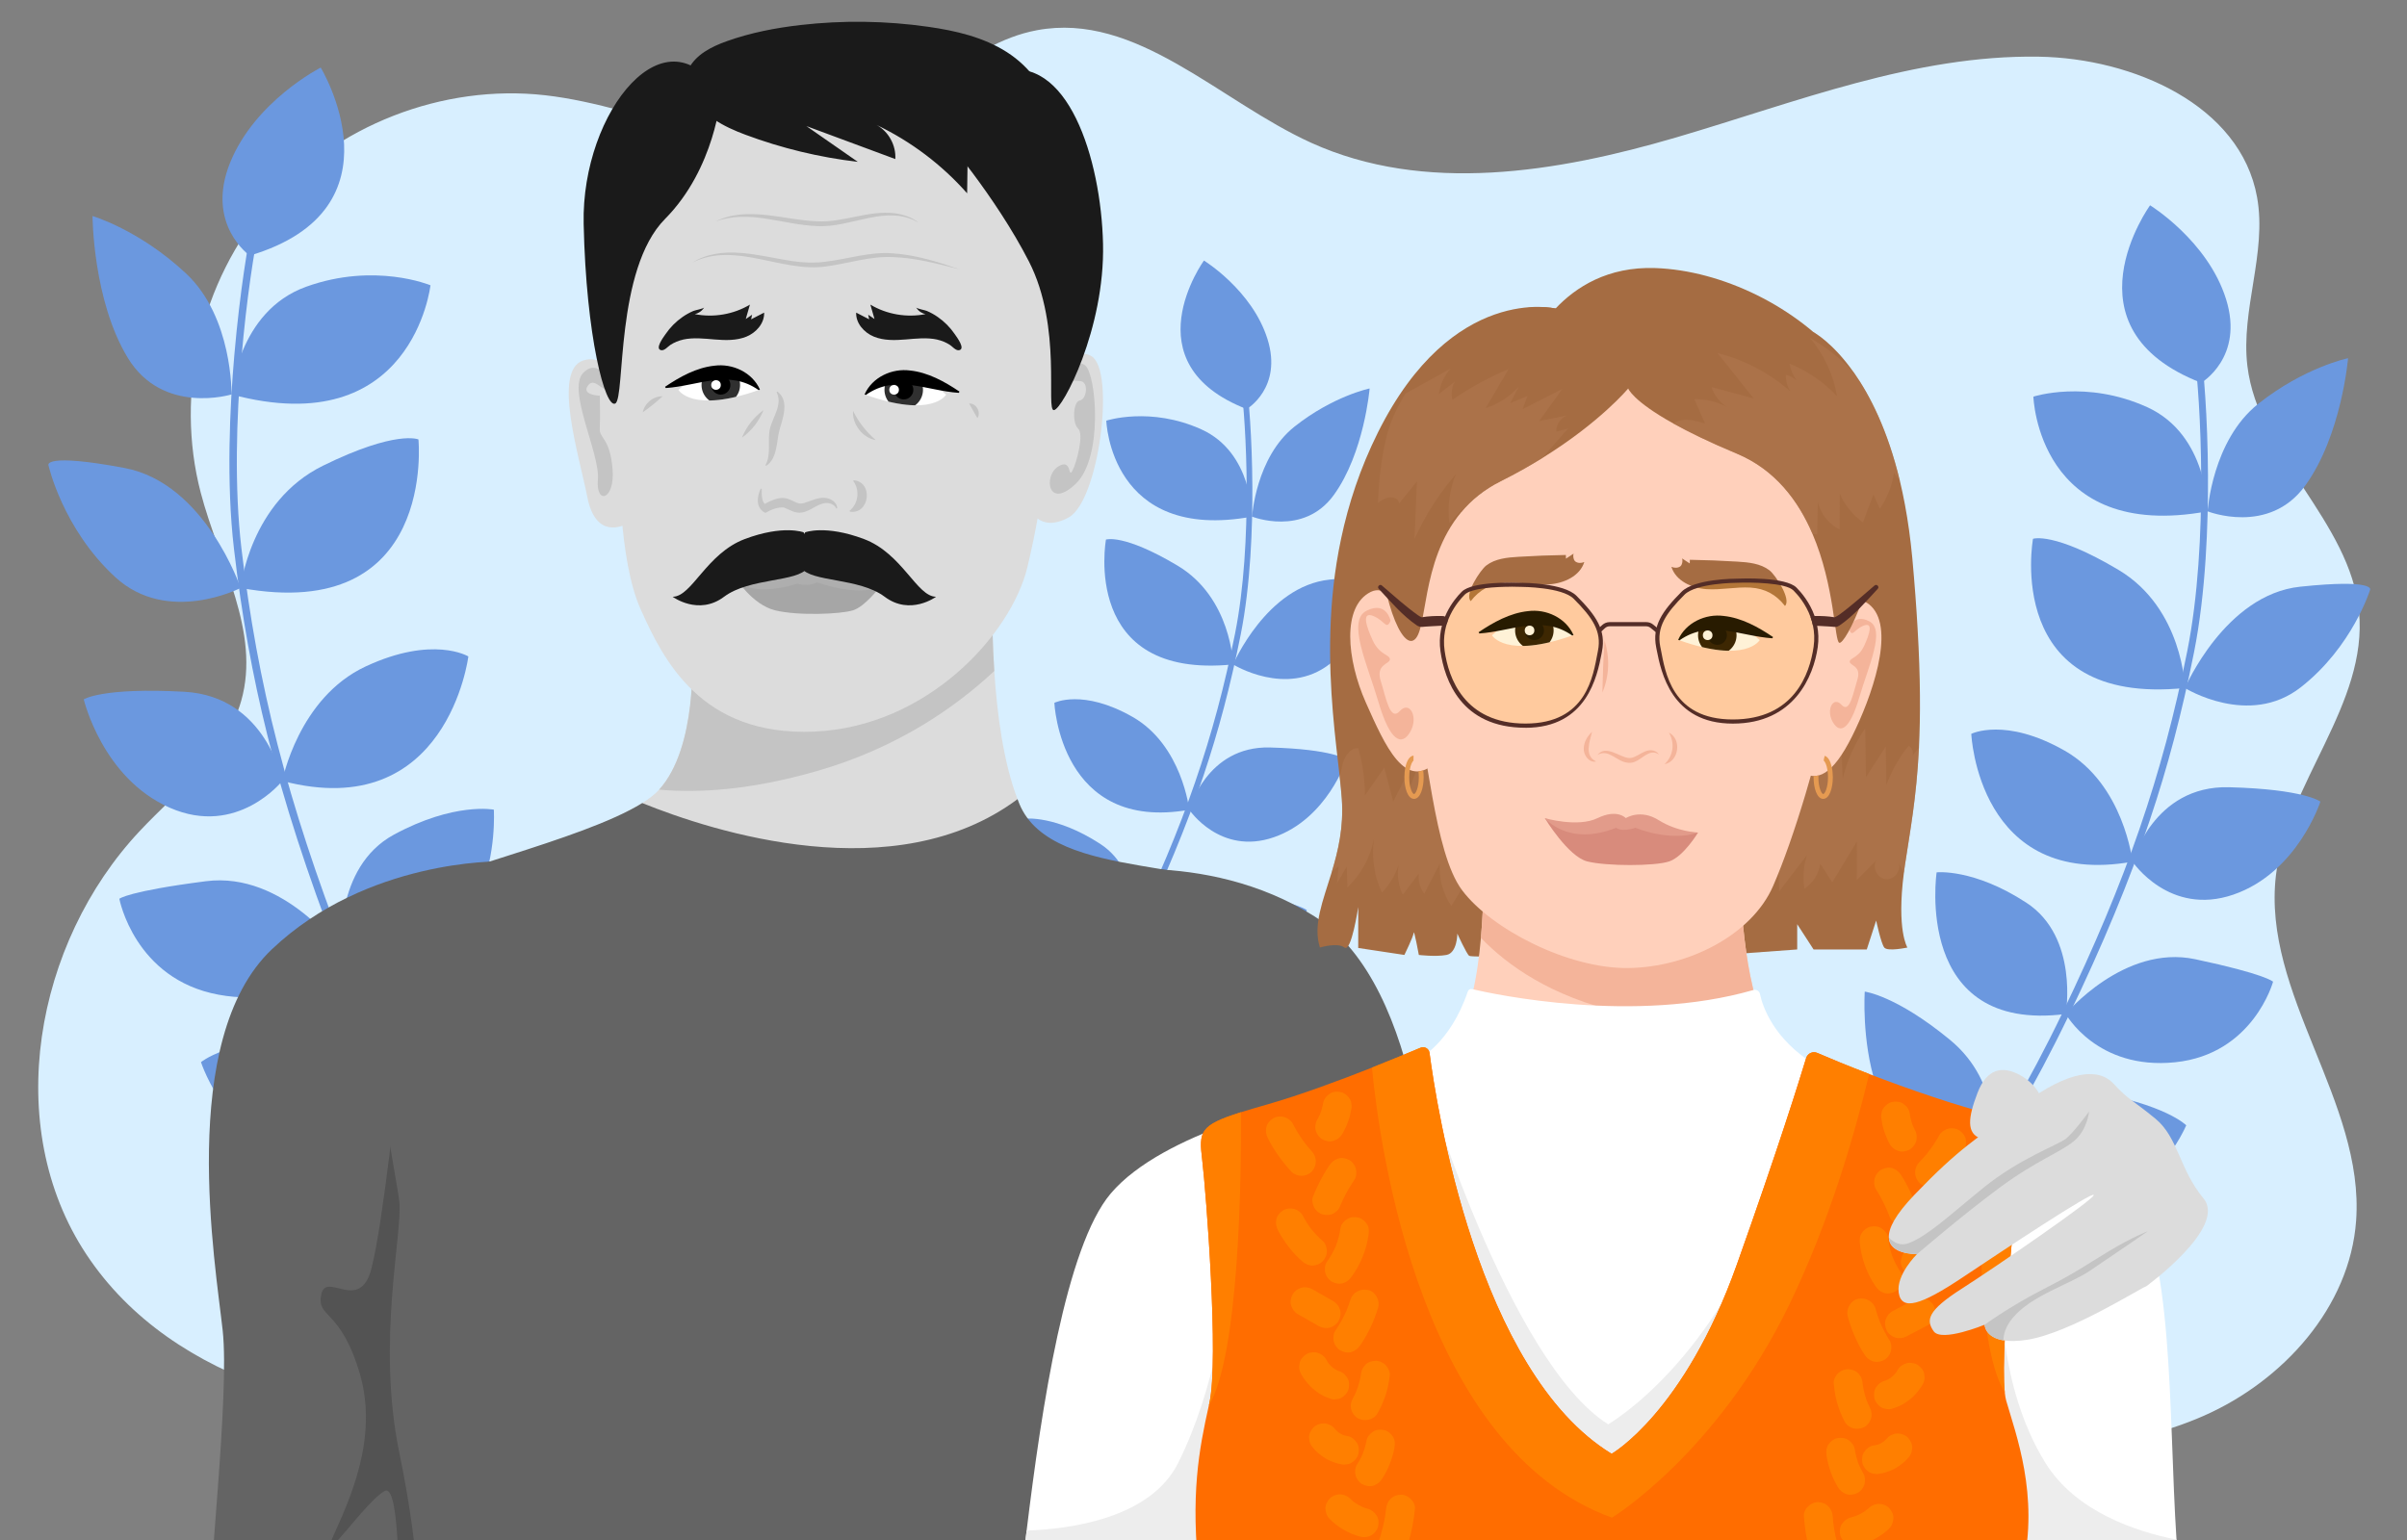
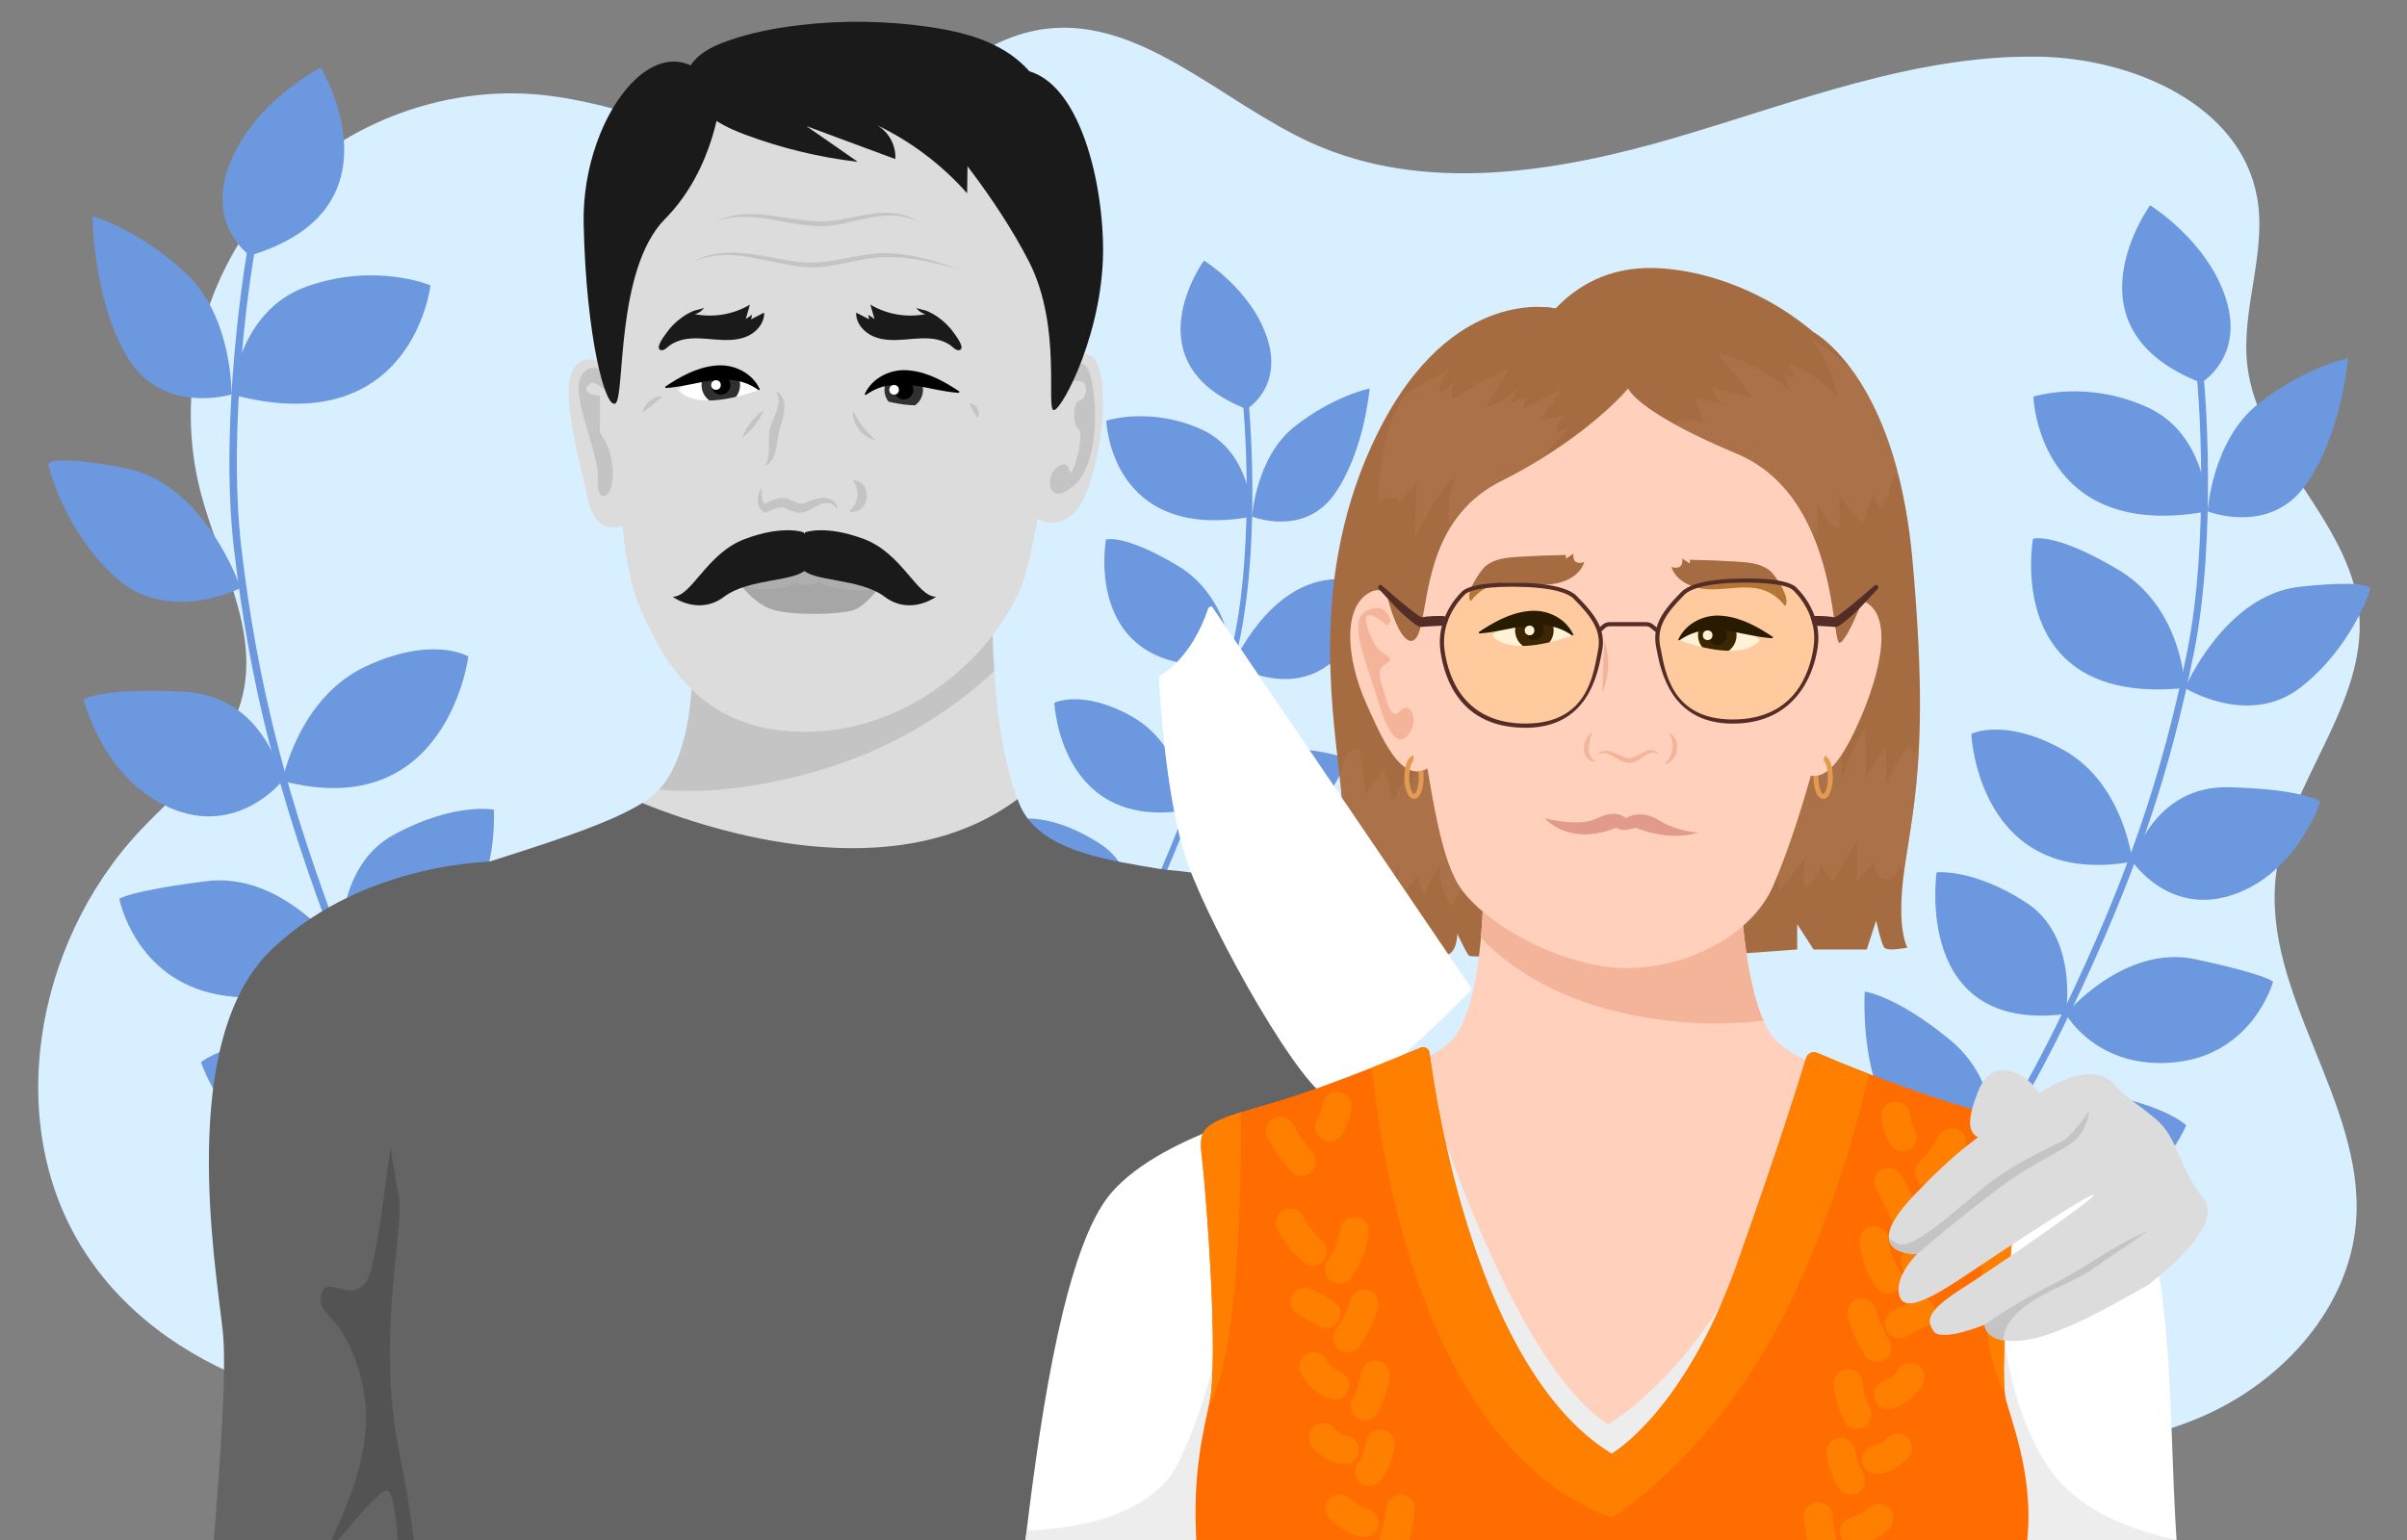
<svg xmlns="http://www.w3.org/2000/svg" id="main" viewBox="0 0 500 320">
  <rect x="0" y="0" width="500" height="320" fill="#808080" stroke="none" />
  <defs>
    <style>
      .cls-1 {
        fill: #ffd0bb;
      }

      .cls-1, .cls-2, .cls-3, .cls-4, .cls-5, .cls-6, .cls-7, .cls-8, .cls-9, .cls-10, .cls-11, .cls-12, .cls-13, .cls-14, .cls-15, .cls-16, .cls-17, .cls-18, .cls-19, .cls-20, .cls-21, .cls-22, .cls-23, .cls-24, .cls-25, .cls-26 {
        stroke-width: 0px;
      }

      .cls-2 {
        fill: #dcdcdc;
      }

      .cls-3 {
        fill: #ff6d00;
      }

      .cls-4 {
        fill: #535353;
      }

      .cls-5 {
        fill: #b27850;
        opacity: .52;
      }

      .cls-6 {
        fill: #6b98df;
      }

      .cls-7 {
        fill: #d8efff;
      }

      .cls-27 {
        clip-path: url(#clippath-2);
      }

      .cls-9 {
        fill: #1a1a1a;
      }

      .cls-10 {
        fill: #c4c4c4;
      }

      .cls-11 {
        fill: #e59a51;
      }

      .cls-12 {
        fill: none;
      }

      .cls-13 {
        fill: #aeaeae;
      }

      .cls-14 {
        fill: #646464;
      }

      .cls-28 {
        clip-path: url(#clippath-1);
      }

      .cls-29 {
        clip-path: url(#clippath-4);
      }

      .cls-15 {
        fill: #ff7f00;
      }

      .cls-16 {
        fill: #190e02;
      }

      .cls-17 {
        fill: #fff;
      }

      .cls-18 {
        fill: #e29b8a;
      }

      .cls-19 {
        fill: #ededed;
      }

      .cls-30 {
        clip-path: url(#clippath);
      }

      .cls-20 {
        fill: #a6a6a6;
      }

      .cls-31 {
        clip-path: url(#clippath-3);
      }

      .cls-21 {
        fill: #542d27;
      }

      .cls-22 {
        fill: #f4b49a;
      }

      .cls-23 {
        fill: #d88b7c;
      }

      .cls-24 {
        fill: #ffae01;
        opacity: .16;
      }

      .cls-25 {
        fill: #a56c42;
      }

      .cls-26 {
        fill: #303030;
      }
    </style>
    <clipPath id="clippath">
      <rect id="mask" class="cls-12" width="500" height="320" />
    </clipPath>
    <clipPath id="clippath-1">
      <path class="cls-12" d="m157.73,81s-6.62-9-16.81,0c0,0,2.81,5,16.81,0Z" />
    </clipPath>
    <clipPath id="clippath-2">
      <path class="cls-12" d="m179.73,82s6.62-9,16.81,0c0,0-2.81,5-16.81,0Z" />
    </clipPath>
    <clipPath id="clippath-3">
      <path class="cls-12" d="m326.73,132s-6.62-9-16.81,0c0,0,2.81,5,16.81,0Z" />
    </clipPath>
    <clipPath id="clippath-4">
      <path class="cls-12" d="m348.73,133s6.62-9,16.81,0c0,0-2.81,5-16.81,0Z" />
    </clipPath>
  </defs>
  <g id="main-2" data-name="main">
    <g class="cls-30">
      <g id="main-3" data-name="main">
        <g id="background">
          <path class="cls-7" d="m105.77,295.68c-32.91.45-69.69-7.61-87.85-35.06C.33,234.04,7.21,195.93,29.02,172.69c7.91-8.43,17.91-15.92,21.08-27.04,4.1-14.36-4.62-28.83-8.4-43.27-5.42-20.71,0-43.95,14.01-60.13s36.23-24.86,57.51-22.46c21.18,2.39,42.38,14.87,62.56,8.03,14.33-4.86,24.75-18.77,39.62-21.54,20.64-3.86,37.85,14.7,56.97,23.39,23.53,10.69,51.04,6.16,75.84-1.12s49.5-17.2,75.34-16.77c19.51.32,41.88,10.03,45.31,29.23,2.07,11.56-3.41,23.35-2.02,35.01,2.24,18.74,21.36,32.25,23.19,51.04,1.88,19.26-14.96,35.57-17.25,54.78-2.95,24.66,18.44,47.06,16.65,71.83-1.3,17.96-15.16,33.26-31.64,40.52s-35.16,7.69-53.1,6.02c-17.93-1.67-35.69-5.31-53.7-5.76-34.18-.85-67.3,9.43-101.21,11.89-14.68,1.07-31.32,1.86-44.79-4.9-12.69-6.37-22.17-8.62-36.85-8.67-20.83-.08-41.54,2.63-62.36,2.91Z" />
          <g>
            <path class="cls-6" d="m51.88,53.11s-9.27-6.48-4.08-19.31c5.19-12.84,18.82-19.76,18.82-19.76,0,0,17.86,29.37-14.74,39.07Z" />
            <path class="cls-6" d="m48.09,81.96s.29-16.04-9.45-25.14c-9.73-9.1-19.42-11.93-19.42-11.93,0,0,.06,17.54,7.34,29.49,7.28,11.95,21.53,7.58,21.53,7.58Z" />
            <path class="cls-6" d="m49.98,122.17s-7.31-21.78-24.12-24.93c-16.81-3.15-15.8-.59-15.8-.59,0,0,2.94,13.21,13.88,23.27,10.94,10.05,26.05,2.25,26.05,2.25Z" />
            <path class="cls-6" d="m58.64,162.27s-3.28-17.6-20.38-18.53c-17.1-.93-20.86,1.58-20.86,1.58,0,0,3.85,16.39,17.89,22.53,14.04,6.15,23.35-5.58,23.35-5.58Z" />
            <path class="cls-6" d="m70.91,197.8s-11.87-16.78-28.13-14.69c-16.26,2.09-17.99,3.65-17.99,3.65,0,0,3.14,16.7,20.61,19.93,17.47,3.23,25.52-8.9,25.52-8.9Z" />
            <path class="cls-6" d="m86.06,230.29s-4.17-17.02-21.76-15.5c-17.59,1.52-22.55,5.92-22.55,5.92,0,0,6.31,19.22,21.65,17.18,15.34-2.04,22.66-7.61,22.66-7.61Z" />
            <path class="cls-6" d="m48.09,81.96s1.24-17.25,15.51-22.38c14.27-5.14,25.82-.3,25.82-.3,0,0-3.67,32.78-41.33,22.68Z" />
-             <path class="cls-6" d="m49.98,122.17s1.87-17.92,17.13-25.41c15.26-7.49,19.81-5.45,19.81-5.45,0,0,3.86,38.35-36.94,30.86Z" />
            <path class="cls-6" d="m58.64,162.27s3.32-17.27,17.32-23.79c14-6.53,21.33-2.08,21.33-2.08,0,0-4.33,34.88-38.65,25.87Z" />
            <path class="cls-6" d="m70.91,197.8s-1.63-17.57,10.92-24.37c12.55-6.8,20.75-5.19,20.75-5.19,0,0,2.43,36.74-31.67,29.56Z" />
            <path class="cls-6" d="m85,229.65s-1.4-14.92,11.57-23.94c12.97-9.02,20.04-9.28,20.04-9.28,0,0-.63,44.27-31.61,33.22Z" />
            <path class="cls-6" d="m95.97,249.03c-.12-.16-12.6-16.76-25.78-50.95-6.4-16.6-11.2-31.44-14.67-45.39-3.09-12.41-5.29-24.69-6.92-38.66-1.62-13.81-.86-29.47.07-40.18,1.18-13.63,2.94-23.74,3.71-27.18l1.51.34c-2.03,9.09-6.68,41.8-3.75,66.84,3.34,28.49,9.57,52.74,21.5,83.67,13.1,33.96,25.45,50.41,25.57,50.57l-1.23.93Z" />
          </g>
          <g>
            <path class="cls-6" d="m457.25,79.54s8.97-5.25,5.16-17.39c-3.81-12.14-15.78-19.49-15.78-19.49,0,0-18.53,25.58,10.62,36.88Z" />
            <path class="cls-6" d="m458.58,106.25s.92-14.72,10.51-22.33c9.59-7.62,18.67-9.49,18.67-9.49,0,0-1.35,16.06-8.9,26.47-7.55,10.41-20.28,5.35-20.28,5.35Z" />
            <path class="cls-6" d="m453.88,142.96s8.31-19.41,23.94-21.05c15.63-1.64,14.52.63,14.52.63,0,0-3.67,11.89-14.43,20.29-10.76,8.4-24.03.14-24.03.14Z" />
            <path class="cls-6" d="m442.98,179.05s4.31-15.88,20.04-15.47c15.73.41,18.99,2.99,18.99,2.99,0,0-4.74,14.73-18.06,19.32-13.32,4.59-20.97-6.84-20.97-6.84Z" />
            <path class="cls-6" d="m429.11,210.69s12.11-14.49,26.86-11.38c14.74,3.12,16.21,4.68,16.21,4.68,0,0-4.11,15.07-20.35,16.74-16.24,1.67-22.72-10.04-22.72-10.04Z" />
            <path class="cls-6" d="m412.84,239.33s5.08-15.28,21.08-12.59c16,2.7,20.22,7.09,20.22,7.09,0,0-7.2,17.14-21.1,14.14-13.9-3-20.19-8.65-20.19-8.65Z" />
            <path class="cls-6" d="m458.58,106.25s.14-15.89-12.56-21.65c-12.69-5.76-23.63-2.18-23.63-2.18,0,0,.94,30.3,36.19,23.83Z" />
            <path class="cls-6" d="m453.88,142.96s-.39-16.55-13.82-24.55c-13.42-7.99-17.75-6.45-17.75-6.45,0,0-6.37,34.85,31.56,31Z" />
            <path class="cls-6" d="m442.98,179.05s-1.76-16.06-14.11-23.08c-12.35-7.02-19.38-3.48-19.38-3.48,0,0,1.39,32.27,33.49,26.56Z" />
            <path class="cls-6" d="m429.11,210.69s2.79-15.98-8.2-23.13c-11-7.16-18.62-6.29-18.62-6.29,0,0-4.94,33.48,26.82,29.43Z" />
            <path class="cls-6" d="m413.85,238.82s2.39-13.57-8.82-22.78c-11.21-9.22-17.67-9.99-17.67-9.99,0,0-2.7,40.6,26.5,32.77Z" />
            <path class="cls-6" d="m402.36,255.76c.13-.14,12.78-14.42,27.39-44.77,7.09-14.73,12.59-27.98,16.8-40.5,3.75-11.14,6.67-22.23,9.2-34.9,2.5-12.53,2.96-26.93,2.91-36.81-.07-12.57-.94-21.96-1.39-25.17l-1.41.2c1.18,8.47,3.03,38.79-1.51,61.51-5.16,25.85-12.66,47.6-25.88,75.06-14.51,30.14-27.04,44.3-27.17,44.44l1.06.95Z" />
          </g>
          <g>
            <path class="cls-6" d="m258.97,85s7.51-4.39,4.32-14.55c-3.18-10.16-13.2-16.31-13.2-16.31,0,0-15.5,21.41,8.88,30.86Z" />
            <path class="cls-6" d="m260.09,107.35s.77-12.32,8.8-18.69c8.02-6.37,15.62-7.94,15.62-7.94,0,0-1.13,13.44-7.45,22.15-6.32,8.71-16.97,4.48-16.97,4.48Z" />
            <path class="cls-6" d="m256.15,138.06s6.95-16.24,20.03-17.62c13.08-1.37,12.15.53,12.15.53,0,0-3.07,9.95-12.08,16.98-9.01,7.03-20.11.11-20.11.11Z" />
            <path class="cls-6" d="m247.04,168.26s3.6-13.29,16.77-12.94c13.17.35,15.89,2.5,15.89,2.5,0,0-3.97,12.32-15.11,16.16-11.14,3.84-17.55-5.72-17.55-5.72Z" />
            <path class="cls-6" d="m235.43,194.73s10.13-12.13,22.47-9.52c12.34,2.61,13.57,3.91,13.57,3.91,0,0-3.44,12.61-17.03,14-13.59,1.4-19.01-8.4-19.01-8.4Z" />
            <path class="cls-6" d="m221.81,218.7s4.25-12.79,17.64-10.53c13.39,2.26,16.92,5.93,16.92,5.93,0,0-6.02,14.34-17.66,11.83-11.63-2.51-16.9-7.23-16.9-7.23Z" />
            <path class="cls-6" d="m260.09,107.35s.12-13.3-10.51-18.12c-10.62-4.82-19.77-1.82-19.77-1.82,0,0,.78,25.35,30.28,19.94Z" />
            <path class="cls-6" d="m256.15,138.06s-.33-13.85-11.56-20.54c-11.23-6.69-14.85-5.4-14.85-5.4,0,0-5.33,29.16,26.41,25.94Z" />
            <path class="cls-6" d="m247.04,168.26s-1.47-13.44-11.8-19.31c-10.33-5.87-16.22-2.91-16.22-2.91,0,0,1.16,27,28.02,22.22Z" />
            <path class="cls-6" d="m235.43,194.73s2.34-13.37-6.86-19.36c-9.2-5.99-15.58-5.26-15.58-5.26,0,0-4.13,28.01,22.44,24.62Z" />
            <path class="cls-6" d="m222.66,218.27s2-11.35-7.38-19.06c-9.38-7.71-14.79-8.35-14.79-8.35,0,0-2.26,33.97,22.17,27.42Z" />
            <path class="cls-6" d="m213.05,232.45c.11-.12,10.69-12.07,22.92-37.46,5.93-12.32,10.53-23.41,14.05-33.88,3.13-9.32,5.58-18.6,7.7-29.2,2.09-10.49,2.48-22.54,2.43-30.8-.06-10.52-.78-18.38-1.16-21.06l-1.18.16c.99,7.09,2.53,32.46-1.26,51.46-4.32,21.63-10.6,39.83-21.66,62.81-12.14,25.22-22.63,37.06-22.73,37.18l.88.79Z" />
          </g>
        </g>
        <g id="family">
          <g id="man">
            <path class="cls-14" d="m110.95,338s-3.73.61-9.44,1.41c-5.1.72-11.77,1.59-18.76,2.32-18.45,1.94-39.17,2.89-39.36-2.56-.33-9.83,4.34-49.17,2.87-62.69-1.47-13.53-9.53-60.48,10.21-79.22,19.75-18.74,47.26-18.26,47.26-18.26l7.22,159Z" />
            <path class="cls-4" d="m82.75,341.73c.13-7.05.62-33.56-2.79-31.93-3.76,1.8-14.23,17.2-10.89,9.72,3.34-7.48,9.66-20.52,5.66-34.12-4-13.59-9-11.4-8-16.4s8,4,10.43-5.42c2.44-9.43,5.57-39.58,5.57-39.58l15.96,16.11s2.12,73.73,2.82,99.3c-5.1.72-11.77,1.59-18.76,2.32Z" />
            <path class="cls-14" d="m246.83,339.07s3.78-.12,9.53-.44c5.14-.28,11.86-.71,18.86-1.34,18.48-1.66,38.99-4.72,38.13-10.1-1.57-9.71-13.74-47.41-14.91-60.96-1.17-13.56-2.32-61.18-25.3-75.76-22.99-14.58-49.89-8.8-49.89-8.8l23.59,157.41Z" />
            <path class="cls-2" d="m257.8,243c-.07,7-.58,22.76-3.83,51.88-3.24,29.12-.34,44.29-.34,44.29h-90.68v-.13l-75.92-1.52s3.49-12.34-1.3-35.52c-4.78-23.18.79-46.55,0-53-.78-6.45-11-56-2-62,8.07-5.38,37.28-12.37,49.68-20.13,1.43-.89,2.59-1.79,3.43-2.7.03-.03.05-.06.08-.09,8.03-8.86,6.83-28.18,6.83-28.18l26.23,3.23,36.28-20.29s-.46,9.34.28,20.59c.58,8.92,1.91,19.03,4.83,26.63.11.32.23.63.36.94,7,17,36,14,44,26,6.69,10.03,2.13,43,2.07,50Z" />
            <path class="cls-14" d="m257.8,243c-.07,7-.58,22.76-3.83,51.88-3.24,29.12-.34,44.29-.34,44.29h-90.68v-.13l-75.92-1.52s.7-12.52-4.09-35.7c-4.78-23.18.79-45.82,0-52.27-.78-6.45-11.21-56.55-2.21-62.55,8.07-5.38,40.28-12.37,52.68-20.13,14.69,5.94,52.48,18.15,77.96-.81.11.32.23.63.36.94,7,17,43,10,51,22,6.69,10.03-4.87,47-4.93,54Z" />
            <path class="cls-10" d="m206.54,139.43c-7.86,7.35-19.92,15.93-36.84,20.79-13.99,4.03-24.85,4.59-32.78,3.86,8.03-8.86,6.83-28.18,6.83-28.18l26.23,3.23,36.28-20.29s-.46,9.34.28,20.59Z" />
            <path class="cls-2" d="m171.73,17s-29,0-38,19-6.19,43.13-5.6,52.07.28,28.07,4.94,38.5,12.51,26.47,36.09,25.45,40.94-20.34,44.26-34.18,4.96-28.84,6.64-40.84,4.68-63-48.32-60Z" />
            <path class="cls-2" d="m130.52,84.47s-2.94-11.67-9.36-9.57-.87,19.72.85,28.41,7.3,6.09,8.51,5.39,0-24.23,0-24.23Z" />
            <path class="cls-2" d="m217.32,83.22s4.4-12.22,9.4-9.22,1.6,30.01-4.7,33.5-8.28-2.14-8.28-2.14l3.57-22.14Z" />
            <path class="cls-10" d="m221.44,79.2s1.82-5.2,4.05-3.2,3.71,19.06-2.03,24.53-6.74-1.53-3.74-3.53,2.1,2.62,3.05.81,2.42-7.69,1.19-8.75-1.09-5.62.34-5.84,1.91-3.82.17-4.02-3.03,0-3.03,0Z" />
            <path class="cls-10" d="m127.25,80.36s-2.67-6.4-6.1-2.88,3.52,16.77,3.05,22.15,3.57,4.31,3.05-2.16-2.79-6.35-2.66-8.41,0-6.84,0-6.84c0,0-3.97-.1-2.42-2.16s3.6,2.66,5.07.3Z" />
            <g class="cls-28">
              <path class="cls-17" d="m157.73,81s-6.62-9-16.81,0c0,0,2.81,5,16.81,0Z" />
              <circle class="cls-26" cx="149.73" cy="80" r="4" />
              <circle class="cls-8" cx="149.73" cy="80" r="2" />
              <circle class="cls-17" cx="148.73" cy="80" r="1" />
            </g>
            <path class="cls-8" d="m157.59,81.06c-6.21-4.39-12.59-.87-19.28-.43,0,0-.17-.25-.17-.25,3.05-2.07,6.54-4,10.25-4.39,3.78-.51,7.88,1.38,9.47,4.96,0,0-.28.12-.28.12h0Z" />
            <g class="cls-27">
-               <path class="cls-17" d="m179.73,82s6.62-9,16.81,0c0,0-2.81,5-16.81,0Z" />
              <circle class="cls-26" cx="187.73" cy="81" r="4" />
              <circle class="cls-8" cx="187.73" cy="81" r="2" />
              <circle class="cls-17" cx="185.73" cy="81" r="1" />
            </g>
            <path class="cls-8" d="m179.87,82.06c6.21-4.39,12.59-.87,19.28-.43,0,0,.17-.25.17-.25-3.05-2.07-6.54-4-10.25-4.39-3.78-.51-7.88,1.38-9.47,4.96,0,0,.28.12.28.12h0Z" />
            <path class="cls-10" d="m158.23,101.6c0,1.29-.13,3.19,1.42,3.5,0,0-1.43.1-1.43.1.73-.6,1.37-.89,2.11-1.21,1.08-.45,2.33-.77,3.58-.25.09.03.53.23.62.27.66.29,1.14.64,1.83.62.89.05,3.19-1.3,4.78-1.19,1.24-.02,2.75.87,2.77,2.16,0,0-.19.07-.19.07-.23-.6-.84-.97-1.47-1.1-2.1-.36-3.55,1.56-5.6,1.91-1.46.31-2.76-.66-3.88-1.04-1.24-.09-2.61.47-3.69,1.09,0,0-.08.05-.08.05l-.07-.04c-1.97-.96-1.71-3.35-.91-5.01,0,0,.19.07.19.07h0Z" />
            <path class="cls-10" d="m177.38,99.8c4.1.38,3.25,7.15-.81,6.52,0,0-.12-.16-.12-.16,1.87-1.5,2.22-4.32.78-6.23,0,0,.15-.13.15-.13h0Z" />
            <path class="cls-10" d="m161.48,81.36c2.58,1.89,1.11,5.62.42,8.05-.58,2.14-.39,5.89-2.73,7.37,0,0-.17-.1-.17-.1,1.3-2.39.33-5.19.97-7.76.66-2.44,2.63-4.93,1.34-7.45,0,0,.17-.1.17-.1h0Z" />
            <path class="cls-20" d="m152.73,120s3.48,5.62,8.24,6.81,13.74.81,16.25,0,5.51-4.81,5.51-4.81c0,0-10-4-16-3s-14,1-14,1Z" />
            <path class="cls-13" d="m167.73,118s-2-2-6,0-9,2-9,2c0,0,1.9,4.55,12.95,1.28,0,0,2.05.72,4.05-.28,0,0,8,3,13,1,0,0-4.62-1.57-8.81-3.79s-6.19-.21-6.19-.21Z" />
            <path class="cls-9" d="m141.89,70.56c2.16-.47,4.4-.2,6.6-.02s4.49.25,6.54-.58,3.79-2.79,3.7-5c-.9.46-1.8.93-2.7,1.39.07-.32.13-.64.2-.95-.44.3-.87.59-1.31.89.29-1,.57-2,.86-2.99-3.4,2.03-7.57,2.75-11.46,1.97.8-.17,1.53-.68,1.95-1.38-.16.26-1.87.56-2.23.72-.79.34-1.55.76-2.25,1.25-1.39.96-2.59,2.18-3.54,3.57-.49.71-2.27,3.07-.9,3.34.68.13,1.4-.77,1.89-1.09.81-.53,1.71-.9,2.65-1.11Z" />
            <path class="cls-9" d="m194.69,70.56c-2.16-.47-4.4-.2-6.6-.02s-4.49.25-6.54-.58-3.79-2.79-3.7-5c.9.46,1.8.93,2.7,1.39-.07-.32-.13-.64-.2-.95.44.3.87.59,1.31.89-.29-1-.57-2-.86-2.99,3.4,2.03,7.57,2.75,11.46,1.97-.8-.17-1.53-.68-1.95-1.38.16.26,1.87.56,2.23.72.79.34,1.55.76,2.25,1.25,1.39.96,2.59,2.18,3.54,3.57.49.71,2.27,3.07.9,3.34-.68.13-1.4-.77-1.89-1.09-.81-.53-1.71-.9-2.65-1.11Z" />
            <path class="cls-9" d="m166.92,110.61s-4.19-1.61-12.19,1.39-11,12-15,12c0,0,5.36,4,10.68,0s15.32-3,17.32-6-.81-7.39-.81-7.39Z" />
            <path class="cls-9" d="m167.26,110.61s4.19-1.61,12.19,1.39,11,12,15,12c0,0-5.36,4-10.68,0s-15.32-3-17.32-6,.81-7.39.81-7.39Z" />
            <path class="cls-10" d="m143.75,54.6c6.31-3.95,14.03-1.37,20.79-.35,2.31.34,4.62.44,6.92.13,4.64-.54,9.3-2.14,14.06-1.73,4.78.32,9.33,1.77,13.78,3.3-4.54-1.13-9.13-2.38-13.82-2.53-4.74-.23-9.22,1.32-13.9,1.95-9.33,1.3-18.86-5.3-27.83-.78h0Z" />
            <path class="cls-10" d="m148.54,46.08c6.67-3.43,14.35-.3,21.29-.09,5.29.28,10.6-2.34,16.01-1.68,1.8.24,3.61.83,5.01,1.98-6.67-3.98-14,1.09-21.05.69-7.16-.23-14.25-3.58-21.26-.91h0Z" />
            <path class="cls-10" d="m158.61,85.21c-.95,2.33-2.45,4.26-4.49,5.74.95-2.33,2.46-4.25,4.49-5.74h0Z" />
            <path class="cls-10" d="m177.2,85.38c1.25,2.45,2.65,4.25,4.72,6.07-2.73-.46-4.94-3.31-4.72-6.07h0Z" />
            <path class="cls-10" d="m201.3,83.84c1.48-.09,2.57,1.83,1.73,3.05-.71-1.24-1.03-1.81-1.73-3.05h0Z" />
            <path class="cls-10" d="m137.66,82.34c-1.44,1.3-2.56,2.21-4.14,3.34.35-1.9,2.21-3.39,4.14-3.34h0Z" />
            <path class="cls-9" d="m143.88,19.56c1.77,4.4,6.5,6.77,10.95,8.43,7.52,2.81,15.39,4.71,23.36,5.64-3.56-2.48-7.12-4.95-10.68-7.43l18.47,6.85c.18-2.84-1.39-5.71-3.88-7.08,7.13,3.41,13.57,8.27,18.8,14.2l.08-5.75c2.01.02,3.56,1.65,5.09,2.95s3.79,2.37,5.45,1.24c.96-.66,1.37-1.86,1.62-3,1.22-5.54.03-11.56-3.21-16.22,2.77,1.79,5.53,3.59,8.3,5.38-.37-5.75-4.23-10.85-9.09-13.95s-10.62-4.44-16.32-5.25c-8.78-1.26-17.73-1.38-26.54-.37-5.2.6-10.38,1.6-15.3,3.36-3.18,1.13-6.47,2.79-7.97,5.81s-.05,7.57,3.3,7.99" />
            <path class="cls-9" d="m149.73,20s-1.17,14.99-11.58,25.49-8.24,37.19-10.33,38.35-6.07-13.85-6.58-37.34,17.49-45.5,28.49-26.5Z" />
            <path class="cls-9" d="m195.73,28s11.04,12.71,18.02,26.36,3.4,31.07,5.19,30.86,10.59-16.89,10.19-34.55-7.38-39.83-21.39-35.74-12.01,13.09-12.01,13.09Z" />
          </g>
          <g id="woman">
            <path class="cls-17" d="m270.75,275.27c-.9,30.16-5.02,85.73-5.02,85.73l-57,6s0-10,3-36c.46-3.96.96-8.34,1.53-12.96,3.13-25.72,8.15-59.02,17.47-70.04,11-13,40-19,40-19,0,0-3,21-.38,27.7.64,1.64.69,8.76.4,18.57Z" />
            <path class="cls-17" d="m455.92,365l-57-6s-4.66-62.83-5.15-91.13c-.12-6.97.01-11.85.53-13.17,2.62-6.7,12.62-20.7,12.62-20.7,0,0,24,0,35,13,9.8,11.58,8.49,46.95,10.2,72.92.22,3.19.47,6.24.8,9.08,3,26,3,36,3,36Z" />
            <path class="cls-19" d="m270.75,275.27c-.9,30.16-5.02,85.73-5.02,85.73l-57,6s0-10,3-36c.46-3.96.96-8.34,1.53-12.96,8.82-.3,25.67-2.44,31.47-14.04,8-16,10-35,10-35l16.02,6.27Z" />
            <path class="cls-19" d="m455.92,365l-57-6s-4.66-62.83-5.15-91.13h22.05s-.9,19.87,9,36c6.3,10.26,18.93,14.4,27.3,16.05.22,3.19.47,6.24.8,9.08,3,26,3,36,3,36Z" />
            <path class="cls-25" d="m395.49,181.37c-1.55,11.95.73,15.52.73,15.52,0,0-4.13.89-4.81,0-.68-.89-1.68-5.61-1.68-5.61l-1.95,6.01h-11.05l-3.4-5.25v5.25l-20.6,1.5s.37-7.67.97-18.99c.32-6.04.7-13.11,1.13-20.62.53-9.3,1.13-19.27,1.75-28.74.52-7.95,1.06-15.55,1.6-22.12.47-5.81.94-10.82,1.38-14.57.41-3.42.81-5.78,1.17-6.75.55-1.46,1.43-2.98,2.5-4.5.13-.18.26-.36.39-.54,1.05-1.43,2.27-2.85,3.52-4.19,4.53-4.86,9.59-8.74,9.59-8.74,0,0,3.92,2.06,8.38,8.4,3.35,4.76,7.02,11.96,9.56,22.54.74,3.1,1.39,6.5,1.9,10.21.26,1.85.48,3.78.67,5.8.49,5.38.85,10.25,1.1,14.68.6,10.27.6,18.2.28,24.71-.52,10.53-1.86,17.35-2.91,24.38-.08.56-.16,1.1-.22,1.62Z" />
            <path class="cls-25" d="m337.05,105.74c-.06,2.48-.24,5.25-.51,8.25-.48,5.28-1.27,11.25-2.23,17.52-1.23,8.01-2.76,16.52-4.33,24.68-1.69,8.72-3.43,17.05-4.93,23.98-2.37,10.96-4.15,18.44-4.15,18.44,0,0-15.17.39-15.71,0-.54-.38-2.46-4.61-2.46-4.61,0,0,0,4-2.25,4.43-2.26.42-5.75,0-5.75,0,0,0-1-5.43-1.07-4.6-.08.83-1.93,4.6-1.93,4.6l-9.59-1.45v-8.51s-1.41,9.53-2.86,8.42c-1.44-1.11-5.1,0-5.1,0-1.48-4.69.61-9.6,2.44-15.62,1.33-4.39,2.53-9.36,2.11-15.27-.1-1.4-.26-2.97-.45-4.69-.84-7.55-2.28-18.05-1.93-30.07.17-6.12.81-12.63,2.24-19.34,1.52-7.17,3.93-14.58,7.62-21.99,15.47-31.08,36.93-25.8,36.93-25.8,0,0,14.59,13.89,13.91,41.63Z" />
            <path class="cls-5" d="m398.62,155.37c-.52,10.53-1.86,17.35-2.91,24.38-.08.56-.16,1.1-.22,1.62-.35-.7-.7-1.39-1.05-2.08.55,1.63-.99,3.58-2.71,3.42-1.71-.16-2.86-2.37-2.01-3.87-1.34,1.35-2.68,2.69-4.02,4.04,0-2.66.01-5.31.01-7.97-1.7,2.82-3.4,5.63-5.1,8.45-.83-1.29-1.66-2.58-2.49-3.87-.3,2.09-1.52,4.03-3.29,5.19-.38-2.32-.2-4.73.51-6.96-1.92,2.5-3.84,5-5.76,7.51-.08-2.47-.17-4.94-.26-7.41-1.17,2.62-2.83,5.01-4.87,7.03-.08-1.52-.16-3.04-.25-4.57-.92,1.82-2.46,3.32-4.3,4.2-.68-.84-.97-1.99-.76-3.05-1.25.15-2.49.3-3.74.46-.47-1.27-.27-2.77.51-3.87-.62.72-1.37,1.33-2.21,1.78-1.63.9-3.58,1.24-5.41.88-2.77-.54-5.18-2.66-6.06-5.34-.88,2.09-2.97,3.61-5.22,3.82-2.26.21-4.59-.91-5.84-2.8-1.68,1.77-3.81,3.05-6.12,3.81-4.43,1.46-9.54.99-13.44-1.59.19,1.34-.18,2.81-1.2,3.71-1.02.89-2.72,1.01-3.7.07-.43-.41-.63-1.02-.62-1.62-1.53,2.51-3.07,5.01-4.61,7.52-1.75-2.56-2.61-5.72-2.38-8.82-1.08,2.08-2.16,4.17-3.23,6.26-.91-1.16-1.33-2.69-1.16-4.15-1.1,1.45-2.2,2.91-3.3,4.36-.96-1.89-1.27-4.11-.87-6.19-.71,2.15-1.91,4.14-3.47,5.77-1.64-3.46-2.22-7.42-1.65-11.2-.73,3.84-2.7,7.43-5.53,10.13-.05-1.45-.09-2.9-.13-4.34-.67,1.16-1.35,2.33-2.02,3.49.1-1.2.21-2.4.31-3.6-.48.43-.95.87-1.43,1.3,1.33-4.39,2.53-9.36,2.11-15.27-.1-1.4-.26-2.97-.45-4.69.3-.95.45-1.97.74-2.93.46-1.47,1.6-3,3.14-2.92.91,3.18,1.37,6.49,1.38,9.8,1.34-1.92,2.68-3.84,4.02-5.75.62,2.34,1.24,4.69,1.85,7.03,1.13-2.2,2.26-4.4,3.38-6.6.01,1.41.02,2.82.02,4.23.93-3.47,2.52-6.76,4.65-9.65.3,3.27.59,6.55.89,9.82.61-2.03,3.93-2.43,5.01-.6-.86-1.66,1.47-3.38,3.31-3.05,1.84.32,3.33,1.68,5.11,2.23,4.13,1.28,8.11-1.97,11.8-4.22,1.93-1.16,4.15-2.06,6.4-2.51,3.52-.68,7.11-.24,9.78,2.07,1.35,1.16,2.37,2.74,3.94,3.59,2.49,1.35,5.6.5,8.09-.85,1.03-.57,2.03-1.21,3.04-1.82,1.42-.86,2.86-1.66,4.46-2.07,4.04-1.05,8.67.83,10.84,4.39,2.16-2.54,4.95-4.54,8.04-5.77.26,1.52.51,3.03.76,4.55,1.21-1.35,2.42-2.69,3.63-4.03.08,1.84.16,3.68.23,5.52.9-3.73,2.49-7.28,4.67-10.44.05,3.38.1,6.77.15,10.15,1.38-2.13,2.75-4.25,4.13-6.38.04,2.67.08,5.33.12,7.99,1.08-2.94,2.64-5.7,4.61-8.14.69.38,1.06,1.26.85,2.02.43-.53.87-1.07,1.3-1.6Z" />
            <path class="cls-1" d="m417.59,340.72c-3.77,24.28-4.77,41.28-4.77,41.28l-78.05-8.93-78.04,8.93s-1-17-4.77-41.28c-3.77-24.27-3.23-34.72.77-44.93,4-10.22-3-58.79,0-60.79s42-11.13,49-19c3.61-4.06,5.2-13.21,5.9-21.12.66-7.44.52-13.78.52-13.78l26.62,6.08,26.63-6.08s.25,20.5,4.94,30.99c.69,1.56,1.49,2.89,2.39,3.91,7,7.87,45.09,17,48.09,19s-4,50.57,0,60.79c4,10.21,4.54,20.66.77,44.93Z" />
            <path class="cls-22" d="m366.34,212.09c-7.87.96-17.91.98-29.52-1.66-14.62-3.33-23.75-9.88-29.19-15.55.66-7.44.52-13.78.52-13.78l26.62,6.08,26.63-6.08s.25,20.5,4.94,30.99Z" />
            <path class="cls-1" d="m338.21,66s-29.48,0-39.48,22-8.98,44.8-5.49,55.9,4.49,33.1,10.49,41.1,21.96,16.3,34.48,16.15,25.69-6.89,30.1-17.02c4.42-10.13,9.42-27.13,12.42-41.13s10.96-78-42.52-77Z" />
-             <path class="cls-17" d="m305.75,205.52c4.6,1.08,33.64,7.34,58.46.2.61-.18,1.25.19,1.38.81.56,2.64,2.78,9.27,11.27,14.62,10.86,6.85-17.14,62.85-17.14,63.85s-23,24-29,23-25-35-30-49-6-39-6-39c0,0,6.53-3.14,10.19-14,.12-.35.47-.56.83-.48Z" />
+             <path class="cls-17" d="m305.75,205.52s-23,24-29,23-25-35-30-49-6-39-6-39c0,0,6.53-3.14,10.19-14,.12-.35.47-.56.83-.48Z" />
            <path class="cls-1" d="m294.73,137s-4-17-10-14-5,14-1,23,8.23,18.55,14.62,12.28-3.62-21.28-3.62-21.28Z" />
            <path class="cls-19" d="m295.73,223.7s17.65,59.21,38.33,72.26c0,0,22.67-12.96,34.67-48.96s-24.46,69.43-24.46,69.43l-38.9-8.4-9.65-84.33Z" />
            <path class="cls-1" d="m379.54,133.06s4.19-12.06,9.19-7.06,0,19-4,27-7.28,9.59-10.64,7.29,5.45-27.24,5.45-27.24Z" />
            <g class="cls-31">
              <path class="cls-17" d="m326.73,132s-6.62-9-16.81,0c0,0,2.81,5,16.81,0Z" />
              <circle class="cls-16" cx="318.73" cy="131" r="4" />
              <circle class="cls-8" cx="318.73" cy="131" r="2" />
              <circle class="cls-17" cx="317.73" cy="131" r="1" />
            </g>
            <path class="cls-8" d="m326.59,132.06c-6.21-4.39-12.59-.87-19.28-.43,0,0-.17-.25-.17-.25,3.05-2.07,6.54-4,10.25-4.39,3.78-.51,7.88,1.38,9.47,4.96,0,0-.28.12-.28.12h0Z" />
            <g class="cls-29">
              <path class="cls-17" d="m348.73,133s6.62-9,16.81,0c0,0-2.81,5-16.81,0Z" />
              <circle class="cls-16" cx="356.73" cy="132" r="4" />
              <circle class="cls-8" cx="356.73" cy="132" r="2" />
              <circle class="cls-17" cx="354.73" cy="132" r="1" />
            </g>
            <path class="cls-8" d="m348.87,133.06c6.21-4.39,12.59-.87,19.28-.43,0,0,.17-.25.17-.25-3.05-2.07-6.54-4-10.25-4.39-3.78-.51-7.88,1.38-9.47,4.96,0,0,.28.12.28.12h0Z" />
            <path class="cls-22" d="m330.71,152.07c-.5,2.08-1.65,4.95.85,6.16-1.46.33-2.65-1.34-2.57-2.69.03-1.38.75-2.57,1.72-3.47h0Z" />
            <path class="cls-22" d="m331.85,156.86c1.74-2.18,4.58.48,6.46.64,1.5.18,3.01-1.72,4.72-1.6.63.04,1.29.34,1.54.9-.43-.4-1.01-.49-1.52-.4-1.72.36-2.85,2.29-4.81,2.1-2.45-.16-4.01-3.01-6.39-1.64h0Z" />
            <path class="cls-22" d="m346.67,152.23c2.71,1.33,2.13,5.99-.9,6.57,1.83-1.75,2.2-4.39.9-6.57h0Z" />
            <path class="cls-22" d="m333.29,133.07c1.16,3.5,1.01,7.44-.43,10.83.07-3.7.21-7.14.43-10.83h0Z" />
-             <path class="cls-23" d="m320.9,170s4.83,8,8.83,9,14,1,17,0,6-6,6-6c0,0-4,0-9-1s-7-2-11,0-11.83-2-11.83-2Z" />
            <path class="cls-18" d="m337.73,170s-1.77-2-5.88,0-10.95,0-10.95,0c0,0,4.83,6,14.83,2,0,0,1,1,4,0,0,0,7,3,13,1,0,0-4.32-.15-8.16-2.57s-6.84-.43-6.84-.43Z" />
            <path class="cls-25" d="m312.67,121.1c3.05-.18,6.11.53,9.16.32s6.37-1.72,7.27-4.64c-.59.26-1.33.28-1.85-.1s-.53-1.68-.28-1.7c-.56.37-1.12.73-1.68,1.1,0-.25-.01-.51-.02-.76-3.29.05-6.57.18-9.85.38-2.34.14-4.83.38-6.69,1.81-1.23.94-4.6,6.03-3.22,7.4,1.82-2.35,4.12-3.62,7.15-3.81Z" />
            <path class="cls-25" d="m363.63,122.1c-3.05-.18-6.11.53-9.16.32s-6.37-1.72-7.27-4.64c.59.26,1.33.28,1.85-.1s.53-1.68.28-1.7c.56.37,1.12.73,1.68,1.1,0-.25.01-.51.02-.76,3.29.05,6.57.18,9.85.38,2.34.14,4.83.38,6.69,1.81,1.23.94,4.6,6.03,3.22,7.4-1.82-2.35-4.12-3.62-7.15-3.81Z" />
            <path class="cls-22" d="m288.86,129s-.83-4.2-4.98-2.1.13,11.02,2.49,19.06,4.79,9.19,6.57,6.12-.11-6.58-2.16-4.33-2.88-2.81-3.97-6.28,1.91-3.47,1.91-4.47-2.15-.86-3.57-3.93-2.32-6.07.13-5.07,2.7,3,3.57,1Z" />
-             <path class="cls-22" d="m384.13,130.84s.69-3.5,4.15-1.75-.11,9.18-2.07,15.87c-1.97,6.7-3.99,7.65-5.48,5.09s.09-5.48,1.8-3.6,2.4-2.34,3.3-5.23c.9-2.89-1.59-2.89-1.59-3.72,0-.83,1.79-.72,2.98-3.27,1.19-2.56,1.93-5.05-.11-4.22s-2.25,2.5-2.98.83Z" />
            <path class="cls-11" d="m295.63,160.08c-.34.12-.66.18-.98.2.05.36.08.77.08,1.22,0,2.27-.71,3.5-1,3.5s-1-1.23-1-3.5c0-.57.05-1.07.12-1.51.18-1.1.53-1.76.77-1.94,0-.35.01-.71.01-1.04-.85.08-1.43,1.12-1.7,2.48-.14.63-.2,1.32-.2,2.01,0,2.24.69,4.5,2,4.5s2-2.26,2-4.5c0-.48-.03-.96-.1-1.42Z" />
            <path class="cls-11" d="m380.51,159.4c-.26-1.19-.75-2.13-1.46-2.35-.09.26-.17.58-.22.99.25.17.64.91.81,2.14.06.39.09.83.09,1.32,0,2.27-.71,3.5-1,3.5s-1-1.23-1-3.5c0-.13,0-.25.01-.37-.34.09-.67.13-1,.11-.01.09-.01.17-.01.26,0,2.24.69,4.5,2,4.5s2-2.26,2-4.5c0-.72-.07-1.45-.22-2.1Z" />
            <path class="cls-21" d="m344,131.39l-1.14-.93c-.25-.2-.56-.32-.88-.32h-7.62c-.35,0-.68.13-.94.36l-.95.87-.58-.64.95-.87c.42-.38.96-.59,1.52-.59h7.62c.52,0,1.03.18,1.43.51l1.14.93-.55.67Z" />
            <path class="cls-24" d="m316.01,121.53s-9.9-.43-12.05,1.72c-1.72,1.72-5.16,6.02-4.3,12.05s4.3,15.49,17.21,15.49,14.63-11.19,15.49-15.49c.86-4.3-1.27-7.29-5.16-11.19-2.58-2.58-11.19-2.58-11.19-2.58Z" />
            <path class="cls-24" d="m360.81,120.67s9.9-.43,12.05,1.72c1.72,1.72,5.16,6.02,4.3,12.05-.86,6.02-4.3,15.49-17.21,15.49-12.91,0-14.63-11.19-15.49-15.49s1.27-7.29,5.16-11.19c2.58-2.58,11.19-2.58,11.19-2.58Z" />
            <path class="cls-21" d="m316.87,151.22c-13.37,0-16.79-9.94-17.64-15.86-.9-6.31,2.79-10.78,4.42-12.41,2.21-2.22,11.29-1.89,12.36-1.85.48,0,8.83.05,11.48,2.71,4.11,4.11,6.16,7.17,5.28,11.58l-.09.48c-.9,4.6-3.01,15.36-15.82,15.36Zm-2.84-29.3c-3.32,0-8.42.29-9.76,1.63-1.54,1.54-5.03,5.76-4.18,11.68.81,5.65,4.06,15.12,16.79,15.12s14.04-9.9,14.97-14.66l.09-.48c.81-4.03-1.15-6.9-5.05-10.8-2.43-2.43-10.8-2.46-10.88-2.46h-.02c-.51-.02-1.19-.04-1.96-.04Z" />
            <path class="cls-21" d="m377.48,130.04c-.12-.72-.32-1.4-.54-2.04-1.02-2.87-2.78-4.92-3.77-5.91-2.22-2.22-11.29-1.9-12.37-1.85-.47,0-8.82.05-11.48,2.71-4.1,4.11-6.16,7.17-5.28,11.58l.09.47c.91,4.6,3.01,15.36,15.82,15.36s16.79-9.93,17.64-15.86c.23-1.61.16-3.11-.11-4.46Zm-.74,4.34c-.81,5.65-4.06,15.12-16.79,15.12s-14.04-9.9-14.97-14.66l-.1-.48c-.8-4.03,1.16-6.91,5.05-10.8,2.43-2.43,10.8-2.46,10.88-2.46h.02c2.7-.12,10.07-.06,11.73,1.6.94.94,2.59,2.86,3.55,5.55.2.55.36,1.12.49,1.73.28,1.33.37,2.8.14,4.4Z" />
            <path class="cls-3" d="m420.17,325.83c-3.44,15.17-7.35,56.17-7.35,56.17l-156.09,2s-5.5-38.5-7.55-56.13c-2-17.22-.05-26.91,1.91-35.74.05-.21.09-.42.14-.63,2-9-.68-43.62-1.5-50.5-.7-5.84-.57-7.17,8.06-9.89,1.53-.48,3.33-1.01,5.44-1.61,6.91-1.98,15.18-5.05,21.76-7.66,4.42-1.75,8.09-3.28,10.09-4.13.82-.35,1.75.18,1.87,1.06,1.39,10.66,9.88,66.24,37.83,83.32,0,0,15.06-8.56,26.01-39.32,8.65-24.33,12.96-38.17,14.39-42.9.3-.99,1.38-1.5,2.33-1.08,2.07.9,5.85,2.49,10.77,4.38,3.86,1.48,8.43,3.16,13.45,4.83,4.5,1.5,7.99,2.5,10.66,3.26,6.25,1.79,8.04,2.3,7.75,4.95-.39,3.56-4.83,42.66-3.69,53.15h0c.07.67.16,1.22.28,1.64,2,7,6.88,19.66,3.44,34.83Z" />
            <path class="cls-25" d="m338.22,80.72s-5.78,7-17.91,14.5c-2.57,1.59-5.43,3.21-8.58,4.78-3.47,1.74-6.14,3.96-8.2,6.44-8.65,10.35-6.82,25.07-9.94,26.63-3.05,1.53-7.85-12.28-7.34-28.6.13-4.33.64-8.83,1.65-13.28.73-3.18,2.15-6.39,4.09-9.44,6.88-10.86,20.2-19.65,31.14-17.64,6.46,1.18,12.09,6.12,15.09,16.61Z" />
            <path class="cls-25" d="m391.25,104.5c-1.12,15.78-7.86,29.41-9.17,29.07-1.02-.26-.92-11.8-5.59-22.67-2.9-6.77-7.67-13.28-15.71-16.64-5.7-2.38-9.97-4.47-13.16-6.25-8.54-4.75-9.4-7.29-9.4-7.29l-9.23-5.36-11.98-1.79s1.75-4.83,6.12-9.46c4.21-4.46,10.85-8.75,20.71-8.41,13.88.48,29.52,8.07,38.88,19.37,4.21,5.07,7.15,10.88,8.11,17.14.63,4.11.71,8.27.42,12.29Z" />
            <path class="cls-5" d="m325.76,89.02c-1.82,2.07-3.63,4.13-5.45,6.2-2.57,1.59-5.43,3.21-8.58,4.78-3.47,1.74-6.14,3.96-8.2,6.44.06-.19.13-.38.2-.57-.88.95-1.77,1.89-2.65,2.84-.45-3.44.02-6.99,1.35-10.19-3.5,4.06-6.41,8.63-8.61,13.52l.51-12c-1.24,1.54-2.48,3.08-3.72,4.62-.02-.34-.15-.68-.41-.9-.77-.65-1.97-.45-2.86.03-.38.2-.73.44-1.09.68.13-4.33.64-8.83,1.65-13.28.73-3.18,2.15-6.39,4.09-9.44,3.12-1.73,6.24-3.44,9.36-5.17-1.32,1.46-2.19,3.33-2.45,5.29,1.11-.87,2.22-1.74,3.34-2.61-.66,1.14-.85,2.54-.53,3.81,3.67-2.53,7.59-4.68,11.69-6.41-1.59,2.71-3.18,5.42-4.77,8.13,2.64-.85,5.04-2.42,6.88-4.49-.59,1.15-1.19,2.3-1.78,3.45,1.19-.49,2.38-.97,3.57-1.46-.33.9-.66,1.81-.99,2.71,2.75-1.4,5.5-2.8,8.25-4.19-1.61,2.23-3.23,4.46-4.84,6.69,1.95-.39,3.9-.79,5.85-1.19-1.36.49-2.33,1.91-2.28,3.36.82-.22,1.65-.43,2.47-.65Z" />
            <path class="cls-5" d="m394.67,99.97c-.41-.57-.82-1.14-1.24-1.7-.31,2.19-1.06,4.32-2.18,6.23-.23.42-.48.82-.76,1.22-.44-.98-.89-1.96-1.33-2.94-.73,1.92-1.45,3.84-2.17,5.77-2.12-1.51-3.81-3.61-4.83-6-.01,2.49-.01,4.99-.02,7.48-2.24-1.11-3.95-3.25-4.53-5.69-.04,2.24-.07,4.47-.11,6.71-.34.01-.68-.05-1.01-.15-2.9-6.77-7.67-13.28-15.71-16.64-.42-.17-.82-.35-1.22-.51-5.1-2.17-8.98-4.09-11.94-5.74.5-.34,1.08-.58,1.66-.69,1.64-.29,3.31.2,4.9.69-.74-1.69-1.48-3.38-2.22-5.07,2.33-.04,4.67.51,6.74,1.59-1.49-.94-2.63-2.42-3.16-4.1,2.56.69,5.13,1.38,7.69,2.07.35.09.7.19,1.05.28-.22-.27-.43-.55-.66-.82-2.28-2.87-4.57-5.73-6.86-8.61,3.66.92,7.18,2.42,10.38,4.42,1.69,1.05,3.29,2.24,4.78,3.55-.66-1.01-1-2.23-.94-3.43.8.17,1.55.56,2.17,1.09-.73-1.01-1.22-2.19-1.41-3.42,3.74,1.5,7.14,3.84,9.88,6.79-.77-4.45-2.73-8.69-5.64-12.15,2.42,1.37,4.68,3.01,6.74,4.87.83.75,1.63,1.54,2.39,2.36,3.35,4.76,7.02,11.96,9.56,22.54Z" />
            <path class="cls-21" d="m299.75,130c-.29.02-4.19.21-4.33.27-.56.01-.66-.1-1.02-.26-3.09-2.1-5.5-4.98-8.01-7.67-.4-.43.25-1.08.67-.67,2.47,2.11,4.88,4.32,7.51,6.18.29.19.56.37.83.46,0,0,.02-.03-.2-.02-.14.02.03,0,.05-.01,1.51-.26,2.99-.31,4.46-.27.55.01.99.47.98,1.02-.01.52-.43.95-.94.98h0Z" />
            <path class="cls-21" d="m390.07,122.34c-2.51,2.7-4.92,5.57-8.01,7.67-.36.17-.46.28-1.02.26-.1-.05-2.34-.16-3.56-.23-.41-.02-.7-.04-.77-.04-.04,0-.08-.01-.11-.02-.13-.61-.29-1.18-.49-1.73.15-.14.37-.24.64-.25h.19c1.38-.02,2.78.03,4.19.27.8-.36,1.55-1.01,2.28-1.56,2.02-1.61,4.01-3.33,5.99-5.05.43-.39,1.07.25.67.68Z" />
            <path class="cls-15" d="m388.28,223.17c-3.08,12.84-8.34,30.86-16.55,47.83-15,31-36.88,44.36-36.88,44.36-39.56-14.35-48.23-76.64-49.86-93.52,4.42-1.75,8.09-3.28,10.09-4.13.82-.35,1.75.18,1.87,1.06,1.39,10.66,9.88,66.24,37.83,83.32,0,0,15.06-8.56,26.01-39.32,8.65-24.33,12.96-38.17,14.39-42.9.3-.99,1.38-1.5,2.33-1.08,2.07.9,5.85,2.49,10.77,4.38Z" />
            <path class="cls-15" d="m251.23,291.5c2-9-.68-43.62-1.5-50.5-.7-5.84-.57-7.17,8.06-9.89.07,13.62-.35,50.45-6.7,61.02.05-.21.09-.42.14-.63Z" />
            <path class="cls-15" d="m420.14,236.21c-.39,3.56-4.83,42.66-3.69,53.15-6.79-11.18-4.95-45.93-4.06-58.1,6.25,1.79,8.04,2.3,7.75,4.95Z" />
            <path class="cls-15" d="m272.48,239.21c-.47-.51-.91-1.04-1.34-1.58-.98-1.31-1.86-2.69-2.6-4.15-.33-.65-1.11-1.19-1.79-1.38-.72-.2-1.67-.11-2.31.3-.64.41-1.2,1.03-1.38,1.79-.19.81-.08,1.56.3,2.31,1.28,2.53,2.96,4.87,4.88,6.95.51.55,1.38.88,2.12.88s1.61-.33,2.12-.88c1.13-1.24,1.14-3.01,0-4.24Z" />
            <path class="cls-15" d="m280.73,229.44c-.02-.4-.14-.77-.36-1.12-.36-.62-1.08-1.22-1.79-1.38-.77-.17-1.63-.14-2.31.3-.2.16-.4.31-.61.47-.37.37-.63.82-.77,1.32-.13.84-.36,1.65-.66,2.44-.18.4-.37.8-.6,1.18-.4.66-.51,1.57-.3,2.31.19.7.73,1.45,1.38,1.79.7.37,1.54.55,2.31.3.75-.24,1.38-.69,1.79-1.38.52-.87.94-1.82,1.28-2.77.27-.74.46-1.5.58-2.28.13-.4.14-.8.05-1.2Z" />
-             <path class="cls-15" d="m281.65,242.83c-.19-.7-.73-1.45-1.38-1.79-.7-.37-1.54-.55-2.31-.3-.77.25-1.33.71-1.79,1.38-1.41,2.05-2.51,4.26-3.44,6.56-.27.67-.05,1.71.3,2.31.36.62,1.08,1.22,1.79,1.38.77.17,1.63.14,2.31-.3.2-.16.4-.31.61-.47.35-.35.58-.76.73-1.23.79-1.83,1.75-3.58,2.88-5.22.42-.61.49-1.61.3-2.31Z" />
            <path class="cls-15" d="m274.76,257.86c-.89-.77-1.69-1.62-2.43-2.54-.64-.87-1.21-1.77-1.7-2.73-.33-.65-1.11-1.19-1.79-1.38-.72-.2-1.67-.11-2.31.3-.64.41-1.2,1.03-1.38,1.79-.19.81-.08,1.56.3,2.31.68,1.34,1.52,2.55,2.44,3.73.78,1,1.66,1.92,2.62,2.75.61.53,1.29.88,2.12.88.74,0,1.61-.33,2.12-.88.52-.57.91-1.32.88-2.12-.03-.76-.28-1.6-.88-2.12Z" />
            <path class="cls-15" d="m283.96,254.38c-.36-.62-1.08-1.22-1.79-1.38-.77-.17-1.63-.14-2.31.3-.61.39-1.27,1.04-1.38,1.79-.19,1.33-.53,2.63-1.01,3.88-.51,1.15-1.12,2.24-1.86,3.26-.43.59-.49,1.63-.3,2.31.19.7.73,1.45,1.38,1.79.7.37,1.54.55,2.31.3.78-.25,1.31-.71,1.79-1.38,1.82-2.5,3.05-5.52,3.48-8.58.12-.83.14-1.55-.3-2.31Z" />
            <path class="cls-15" d="m278.36,272.17c-.24-.74-.69-1.4-1.38-1.79-1.46-.83-2.91-1.66-4.37-2.49-.68-.39-1.55-.51-2.31-.3-.7.19-1.45.73-1.79,1.38-.37.7-.55,1.54-.3,2.31.24.74.69,1.4,1.38,1.79,1.46.83,2.91,1.66,4.37,2.49.68.39,1.55.51,2.31.3.7-.19,1.45-.73,1.79-1.38.37-.7.55-1.54.3-2.31Z" />
            <path class="cls-15" d="m284.18,268.06c-1.62-.37-3.2.49-3.69,2.09-.23.75-.49,1.49-.79,2.21-.65,1.45-1.42,2.85-2.32,4.16-.42.61-.49,1.62-.3,2.31.19.7.73,1.45,1.38,1.79.7.37,1.54.55,2.31.3.77-.25,1.33-.71,1.79-1.38,1.64-2.38,2.88-5.05,3.71-7.81.45-1.5-.54-3.34-2.09-3.69Z" />
            <path class="cls-15" d="m279.84,286.26c-.16-.2-.31-.4-.47-.61-.37-.37-.82-.63-1.32-.77,0,0-.01,0-.02,0-.41-.19-.79-.42-1.16-.67-.29-.25-.57-.53-.82-.82-.21-.3-.41-.6-.58-.92-.33-.65-1.11-1.19-1.79-1.38-.4-.12-.8-.14-1.2-.05-.4.02-.77.14-1.12.36-.64.41-1.2,1.03-1.38,1.79-.04.27-.07.53-.11.8,0,.54.14,1.05.41,1.51.34.67.79,1.25,1.26,1.84.32.4.67.77,1.06,1.11.56.48,1.16.95,1.8,1.32.65.37,1.35.66,2.05.91.4.13.8.14,1.2.05.4-.02.77-.14,1.12-.36.62-.36,1.22-1.08,1.38-1.79.17-.77.14-1.63-.3-2.31Z" />
            <path class="cls-15" d="m287.82,283.64c-.52-.52-1.37-.91-2.12-.88-.78.03-1.58.29-2.12.88-.16.2-.31.4-.47.61-.16.28-.26.58-.33.89-.19,1.37-.54,2.7-1.04,3.98-.23.51-.46,1.01-.74,1.49-.39.69-.51,1.55-.3,2.31.19.7.73,1.45,1.38,1.79,1.42.75,3.28.38,4.1-1.08.68-1.2,1.23-2.49,1.67-3.79.44-1.33.67-2.69.85-4.08.09-.71-.4-1.64-.88-2.12Z" />
            <path class="cls-15" d="m281.87,299.83c-.4-.62-1.04-1.25-1.79-1.38-.4-.07-.79-.18-1.18-.31-.32-.16-.63-.34-.92-.54-.33-.29-.64-.6-.92-.95-.27-.29-.59-.5-.97-.62-.36-.19-.74-.27-1.16-.26-.74,0-1.61.33-2.12.88-.52.57-.91,1.32-.88,2.12.04.27.07.53.11.8.14.51.4.95.77,1.32.27.35.58.67.91.96.51.44,1.05.86,1.62,1.2.57.34,1.2.6,1.82.83.42.16.86.27,1.31.35.4.12.8.14,1.2.05.4-.02.77-.14,1.12-.36.62-.36,1.22-1.08,1.38-1.79.17-.77.14-1.63-.3-2.31Z" />
            <path class="cls-15" d="m289.36,298.55c-.36-.62-1.08-1.22-1.79-1.38-.77-.17-1.63-.14-2.31.3-.62.4-1.24,1.03-1.38,1.79-.19,1.03-.49,2.03-.87,3-.32.71-.68,1.39-1.11,2.04-.41.64-.5,1.59-.3,2.31.19.7.73,1.45,1.38,1.79.7.37,1.54.55,2.31.3.76-.25,1.35-.7,1.79-1.38,1.26-1.95,2.17-4.19,2.58-6.47.15-.81.13-1.58-.3-2.31Z" />
            <path class="cls-15" d="m285.95,314.91c-.42-.65-1.02-1.18-1.79-1.38-.39-.1-.76-.24-1.14-.39-.61-.29-1.2-.63-1.75-1.02-.28-.23-.56-.47-.82-.73-.54-.54-1.35-.88-2.12-.88s-1.61.33-2.12.88c-.52.57-.91,1.32-.88,2.12.04.8.31,1.54.88,2.12,1.74,1.75,3.97,3.05,6.36,3.68.76.2,1.63.1,2.31-.3.62-.36,1.22-1.08,1.38-1.79.17-.77.14-1.63-.3-2.31Z" />
            <path class="cls-15" d="m290.91,310.59c-1.76.08-2.83,1.32-3,3-.03.28-.06.57-.09.85,0,.03,0,.03-.01.07-.08.5-.16,1-.26,1.49-.2.99-.44,1.97-.72,2.94-.28.97-.61,1.92-.98,2.86-.07.19-.19.41-.24.6.2-.77-.04.08-.13.27-.21.46-.43.91-.66,1.36-.71,1.4-.41,3.32,1.08,4.1,1.37.72,3.35.42,4.1-1.08,2.15-4.24,3.44-8.74,3.92-13.47.16-1.57-1.49-3.07-3-3Z" />
            <path class="cls-15" d="m398.74,241.44c.49-.49.95-1.01,1.4-1.54,1.03-1.27,1.95-2.62,2.74-4.06.35-.64,1.15-1.15,1.84-1.32.72-.17,1.68-.05,2.3.38.63.43,1.17,1.07,1.32,1.84.16.82.02,1.57-.38,2.3-1.37,2.48-3.13,4.76-5.12,6.77-.53.53-1.41.83-2.15.8s-1.6-.38-2.09-.95c-1.09-1.27-1.03-3.05.15-4.24Z" />
            <path class="cls-15" d="m390.84,231.39c.03-.4.16-.77.39-1.1.39-.61,1.12-1.18,1.84-1.32.77-.15,1.63-.08,2.3.38.2.16.39.33.59.49.36.39.6.84.72,1.35.1.84.3,1.66.57,2.47.17.41.34.81.56,1.2.37.68.45,1.58.22,2.32-.22.69-.78,1.42-1.44,1.74-.71.34-1.56.5-2.32.22-.74-.27-1.36-.74-1.74-1.44-.49-.89-.87-1.85-1.19-2.82-.24-.75-.41-1.52-.5-2.3-.11-.4-.12-.8-.01-1.2Z" />
            <path class="cls-15" d="m389.45,244.74c.22-.69.78-1.42,1.44-1.74.71-.34,1.56-.5,2.32-.22.76.28,1.31.75,1.74,1.44,1.34,2.1,2.36,4.34,3.21,6.68.25.68-.01,1.71-.38,2.3-.39.61-1.12,1.18-1.84,1.32-.77.15-1.63.08-2.3-.38-.2-.16-.39-.33-.59-.49-.33-.36-.56-.78-.69-1.25-.73-1.86-1.63-3.64-2.69-5.32-.4-.63-.44-1.63-.22-2.32Z" />
            <path class="cls-15" d="m395.81,260c.91-.74,1.75-1.56,2.51-2.45.67-.84,1.27-1.73,1.79-2.67.35-.64,1.15-1.15,1.84-1.32.72-.17,1.68-.05,2.3.38.63.43,1.17,1.07,1.32,1.84.16.82.02,1.56-.38,2.3-.72,1.32-1.61,2.5-2.57,3.64-.82.97-1.72,1.86-2.71,2.66-.63.51-1.32.83-2.15.8-.74-.03-1.6-.38-2.09-.95-.5-.59-.87-1.35-.8-2.15.06-.76.34-1.59.95-2.09Z" />
            <path class="cls-15" d="m386.74,256.21c.39-.61,1.12-1.18,1.84-1.32.77-.15,1.63-.08,2.3.38.59.41,1.24,1.09,1.32,1.84.14,1.34.44,2.65.88,3.92.47,1.16,1.04,2.28,1.74,3.32.41.61.43,1.65.22,2.32-.22.69-.78,1.42-1.44,1.74-.71.34-1.56.5-2.32.22-.78-.28-1.28-.76-1.74-1.44-1.73-2.56-2.85-5.62-3.18-8.69-.09-.84-.09-1.56.38-2.3Z" />
            <path class="cls-15" d="m391.72,274.17c.26-.73.74-1.37,1.44-1.74,1.49-.78,2.97-1.56,4.46-2.34.69-.36,1.57-.46,2.32-.22.69.22,1.42.78,1.74,1.44.34.71.5,1.56.22,2.32-.27.73-.74,1.37-1.44,1.74-1.49.78-2.97,1.56-4.46,2.34-.69.36-1.57.46-2.32.22-.69-.22-1.42-.78-1.74-1.44-.34-.71-.5-1.56-.22-2.32Z" />
            <path class="cls-15" d="m386.04,269.87c1.63-.31,3.18.6,3.61,2.22.2.76.44,1.5.71,2.24.6,1.48,1.32,2.9,2.18,4.24.4.63.44,1.63.22,2.32-.22.69-.78,1.42-1.44,1.74-.71.34-1.56.5-2.32.22-.77-.28-1.3-.75-1.74-1.44-1.55-2.43-2.7-5.14-3.44-7.93-.4-1.52.66-3.32,2.22-3.61Z" />
            <path class="cls-15" d="m389.75,288.21c.16-.2.33-.39.49-.59.39-.36.84-.6,1.35-.72,0,0,.01,0,.02,0,.41-.18.8-.39,1.18-.63.3-.24.59-.51.85-.79.22-.29.44-.58.61-.9.35-.64,1.15-1.15,1.84-1.32.4-.11.8-.12,1.2-.01.4.03.77.16,1.1.39.63.43,1.17,1.07,1.32,1.84.03.27.05.53.08.8-.02.54-.17,1.04-.46,1.5-.37.66-.83,1.22-1.32,1.8-.33.39-.7.75-1.1,1.07-.58.46-1.19.91-1.85,1.25-.66.35-1.37.62-2.08.84-.4.11-.8.12-1.2.01-.4-.03-.77-.16-1.1-.39-.61-.39-1.18-1.12-1.32-1.84-.15-.77-.08-1.63.38-2.3Z" />
            <path class="cls-15" d="m381.86,285.31c.54-.5,1.4-.86,2.15-.8.77.06,1.57.34,2.09.95.15.21.3.42.45.62.15.29.24.59.3.9.14,1.37.45,2.71.9,4.01.21.51.43,1.02.68,1.51.36.7.46,1.56.22,2.32-.22.69-.78,1.42-1.44,1.74-1.44.7-3.29.27-4.06-1.22-.63-1.22-1.15-2.53-1.53-3.85-.39-1.35-.58-2.71-.71-4.11-.07-.71.46-1.63.95-2.09Z" />
            <path class="cls-15" d="m387.25,301.7c.42-.6,1.08-1.22,1.84-1.32.41-.05.8-.15,1.19-.27.33-.15.64-.31.94-.51.34-.28.66-.58.95-.92.28-.28.61-.48.99-.59.36-.18.75-.25,1.16-.22.74.03,1.6.38,2.09.95.5.59.87,1.35.8,2.15-.04.26-.09.53-.13.79-.16.5-.43.93-.82,1.3-.28.34-.6.65-.94.93-.52.42-1.08.82-1.67,1.15-.58.32-1.22.56-1.84.77-.43.14-.87.24-1.32.3-.4.11-.8.12-1.2.01-.4-.03-.77-.16-1.1-.39-.61-.39-1.18-1.12-1.32-1.84-.15-.77-.08-1.63.38-2.3Z" />
            <path class="cls-15" d="m379.81,300.16c.39-.61,1.12-1.18,1.84-1.32.77-.15,1.63-.08,2.3.38.61.42,1.2,1.08,1.32,1.84.15,1.03.42,2.04.76,3.03.3.72.64,1.41,1.03,2.08.39.65.44,1.61.22,2.32-.22.69-.78,1.42-1.44,1.74-.71.34-1.56.5-2.32.22-.75-.27-1.33-.75-1.74-1.44-1.19-1.99-2.02-4.27-2.35-6.56-.12-.81-.07-1.58.38-2.3Z" />
            <path class="cls-15" d="m382.65,316.63c.44-.64,1.06-1.14,1.84-1.32.39-.09.77-.22,1.15-.35.62-.27,1.22-.59,1.78-.96.29-.22.58-.45.85-.7.56-.53,1.38-.83,2.15-.8s1.6.38,2.09.95c.5.59.87,1.35.8,2.15-.06.8-.36,1.53-.95,2.09-1.8,1.69-4.07,2.91-6.48,3.45-.76.17-1.63.04-2.3-.38-.61-.39-1.18-1.12-1.32-1.84-.15-.77-.08-1.63.38-2.3Z" />
            <path class="cls-15" d="m377.84,312.14c1.76.14,2.78,1.42,2.89,3.1.02.29.04.57.06.85,0,.03,0,.03,0,.07.06.5.13,1,.21,1.5.16,1,.37,1.98.62,2.96.25.98.54,1.94.88,2.89.07.19.18.41.22.61-.17-.78.04.09.12.28.19.47.4.93.61,1.38.66,1.42.3,3.33-1.22,4.06-1.39.67-3.36.3-4.06-1.22-2-4.32-3.13-8.86-3.45-13.6-.1-1.57,1.6-3.01,3.1-2.89Z" />
          </g>
          <g id="hand">
            <path class="cls-2" d="m445.81,267.29c-1.34.46-15.95,9.76-24.73,11.11-2.1.32-3.7.31-4.92.11-3.78-.63-3.9-3.11-3.91-3.24h0s-8.93,3.68-10.57,1.36-1.3-4.29,5.83-8.85c7.13-4.56,27.79-18.77,27.42-19.48s-18.54,11.32-27.27,17.15c-8.73,5.83-12.66,6.95-13.24,3.19-.58-3.76,3.77-8.02,3.77-8.02-2.87-.07-5.7-.91-5.83-3.44-.1-1.9,1.31-4.74,5.34-8.93,9.4-9.79,12.62-11.43,22.41-18.71,9.79-7.28,15.88-7.7,18.97-4.32s3.98,3.37,8.69,7.26,4.95,10.53,9.95,16.53-11.91,18.29-11.91,18.29Z" />
            <path class="cls-10" d="m433.95,231s-.32,3.77-3.16,6.13-7.85,4.03-15.68,9.85c-7.83,5.82-16.9,13.63-16.9,13.63-2.87-.07-5.7-.91-5.83-3.44,1.06,1.08,2.47,1.82,4.19,1.12,4.11-1.66,8.02-5.47,15.5-11.53,7.48-6.06,15.5-8.88,17.1-10.16s4.78-5.61,4.78-5.61Z" />
            <path class="cls-10" d="m446.14,255.86s-7.75,5.33-12.02,8.2c-4.27,2.87-12.14,5.1-16.04,9.81-1.43,1.73-1.9,3.32-1.91,4.65-3.78-.63-3.9-3.11-3.91-3.24h0s5.07-3.74,12.21-7.4c7.14-3.66,8.38-4.75,13.55-7.86,5.17-3.1,8.11-4.16,8.11-4.16Z" />
            <path class="cls-2" d="m424.24,228.77s-.75-3.22-4.54-5.33c-3.79-2.11-7.01-1.36-8.93,3.68-1.92,5.04-2.42,8.46.82,9.5,3.24,1.04,12.65-7.85,12.65-7.85Z" />
          </g>
        </g>
      </g>
    </g>
  </g>
</svg>